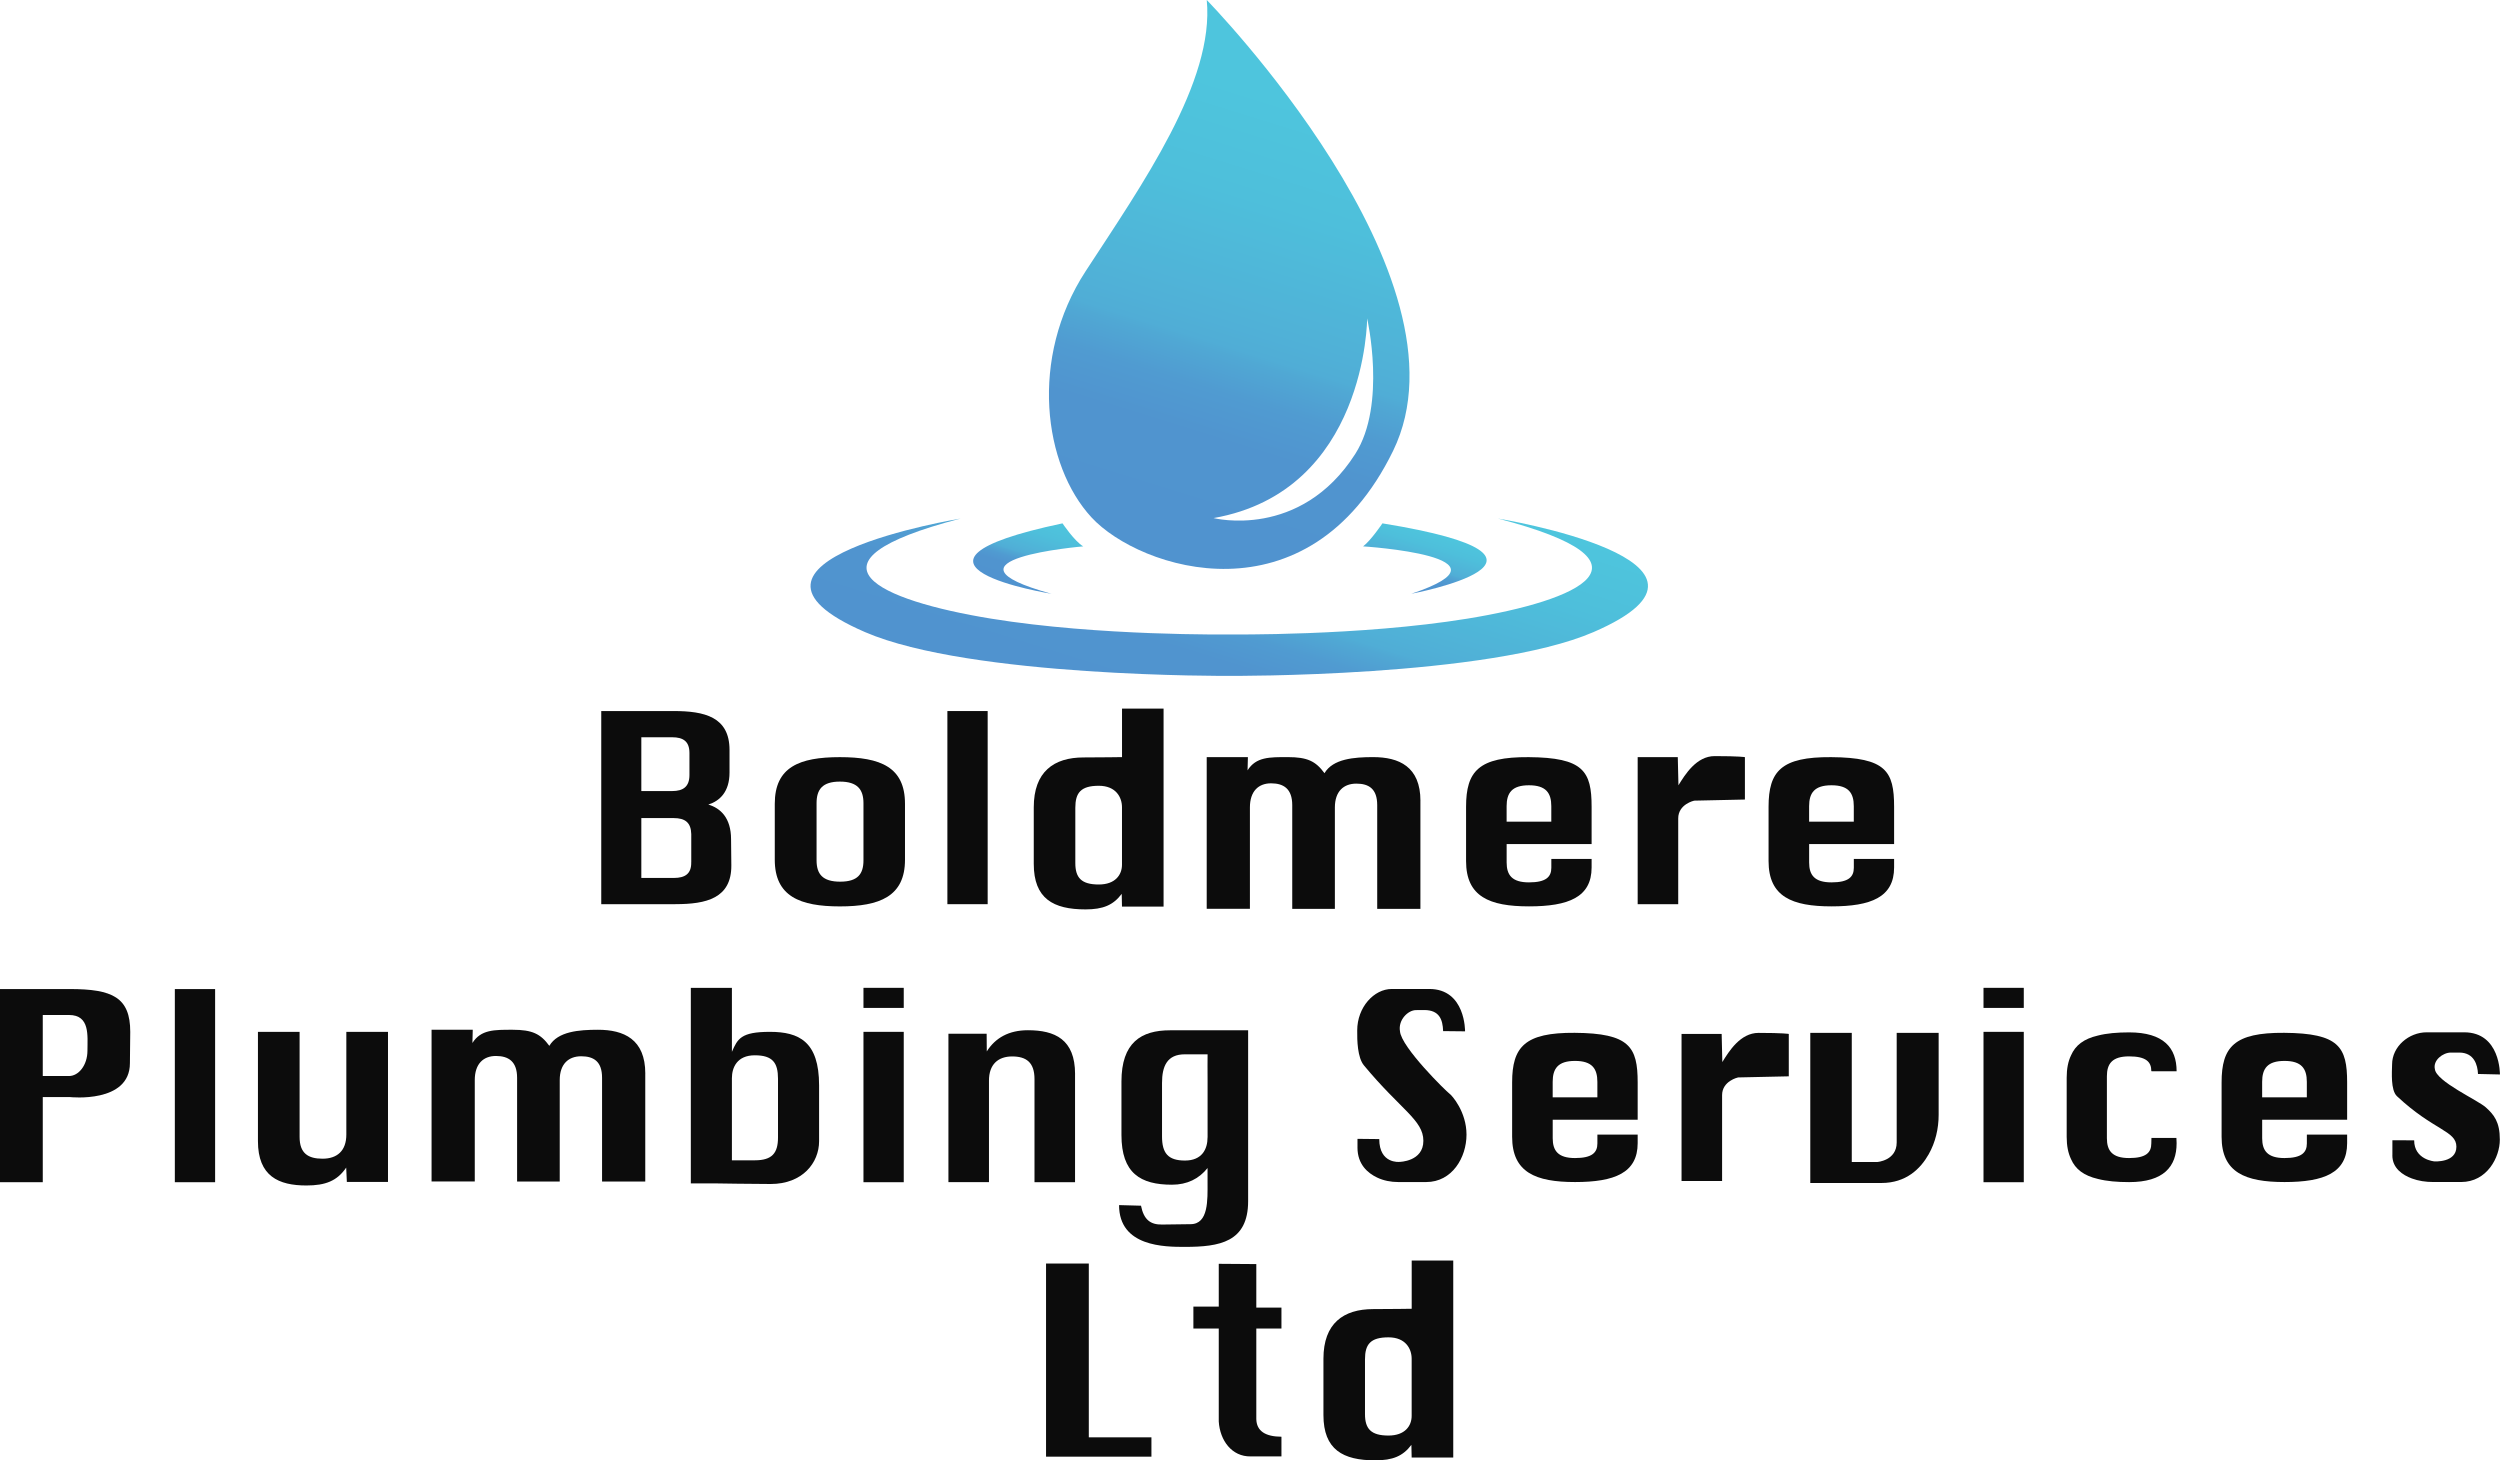
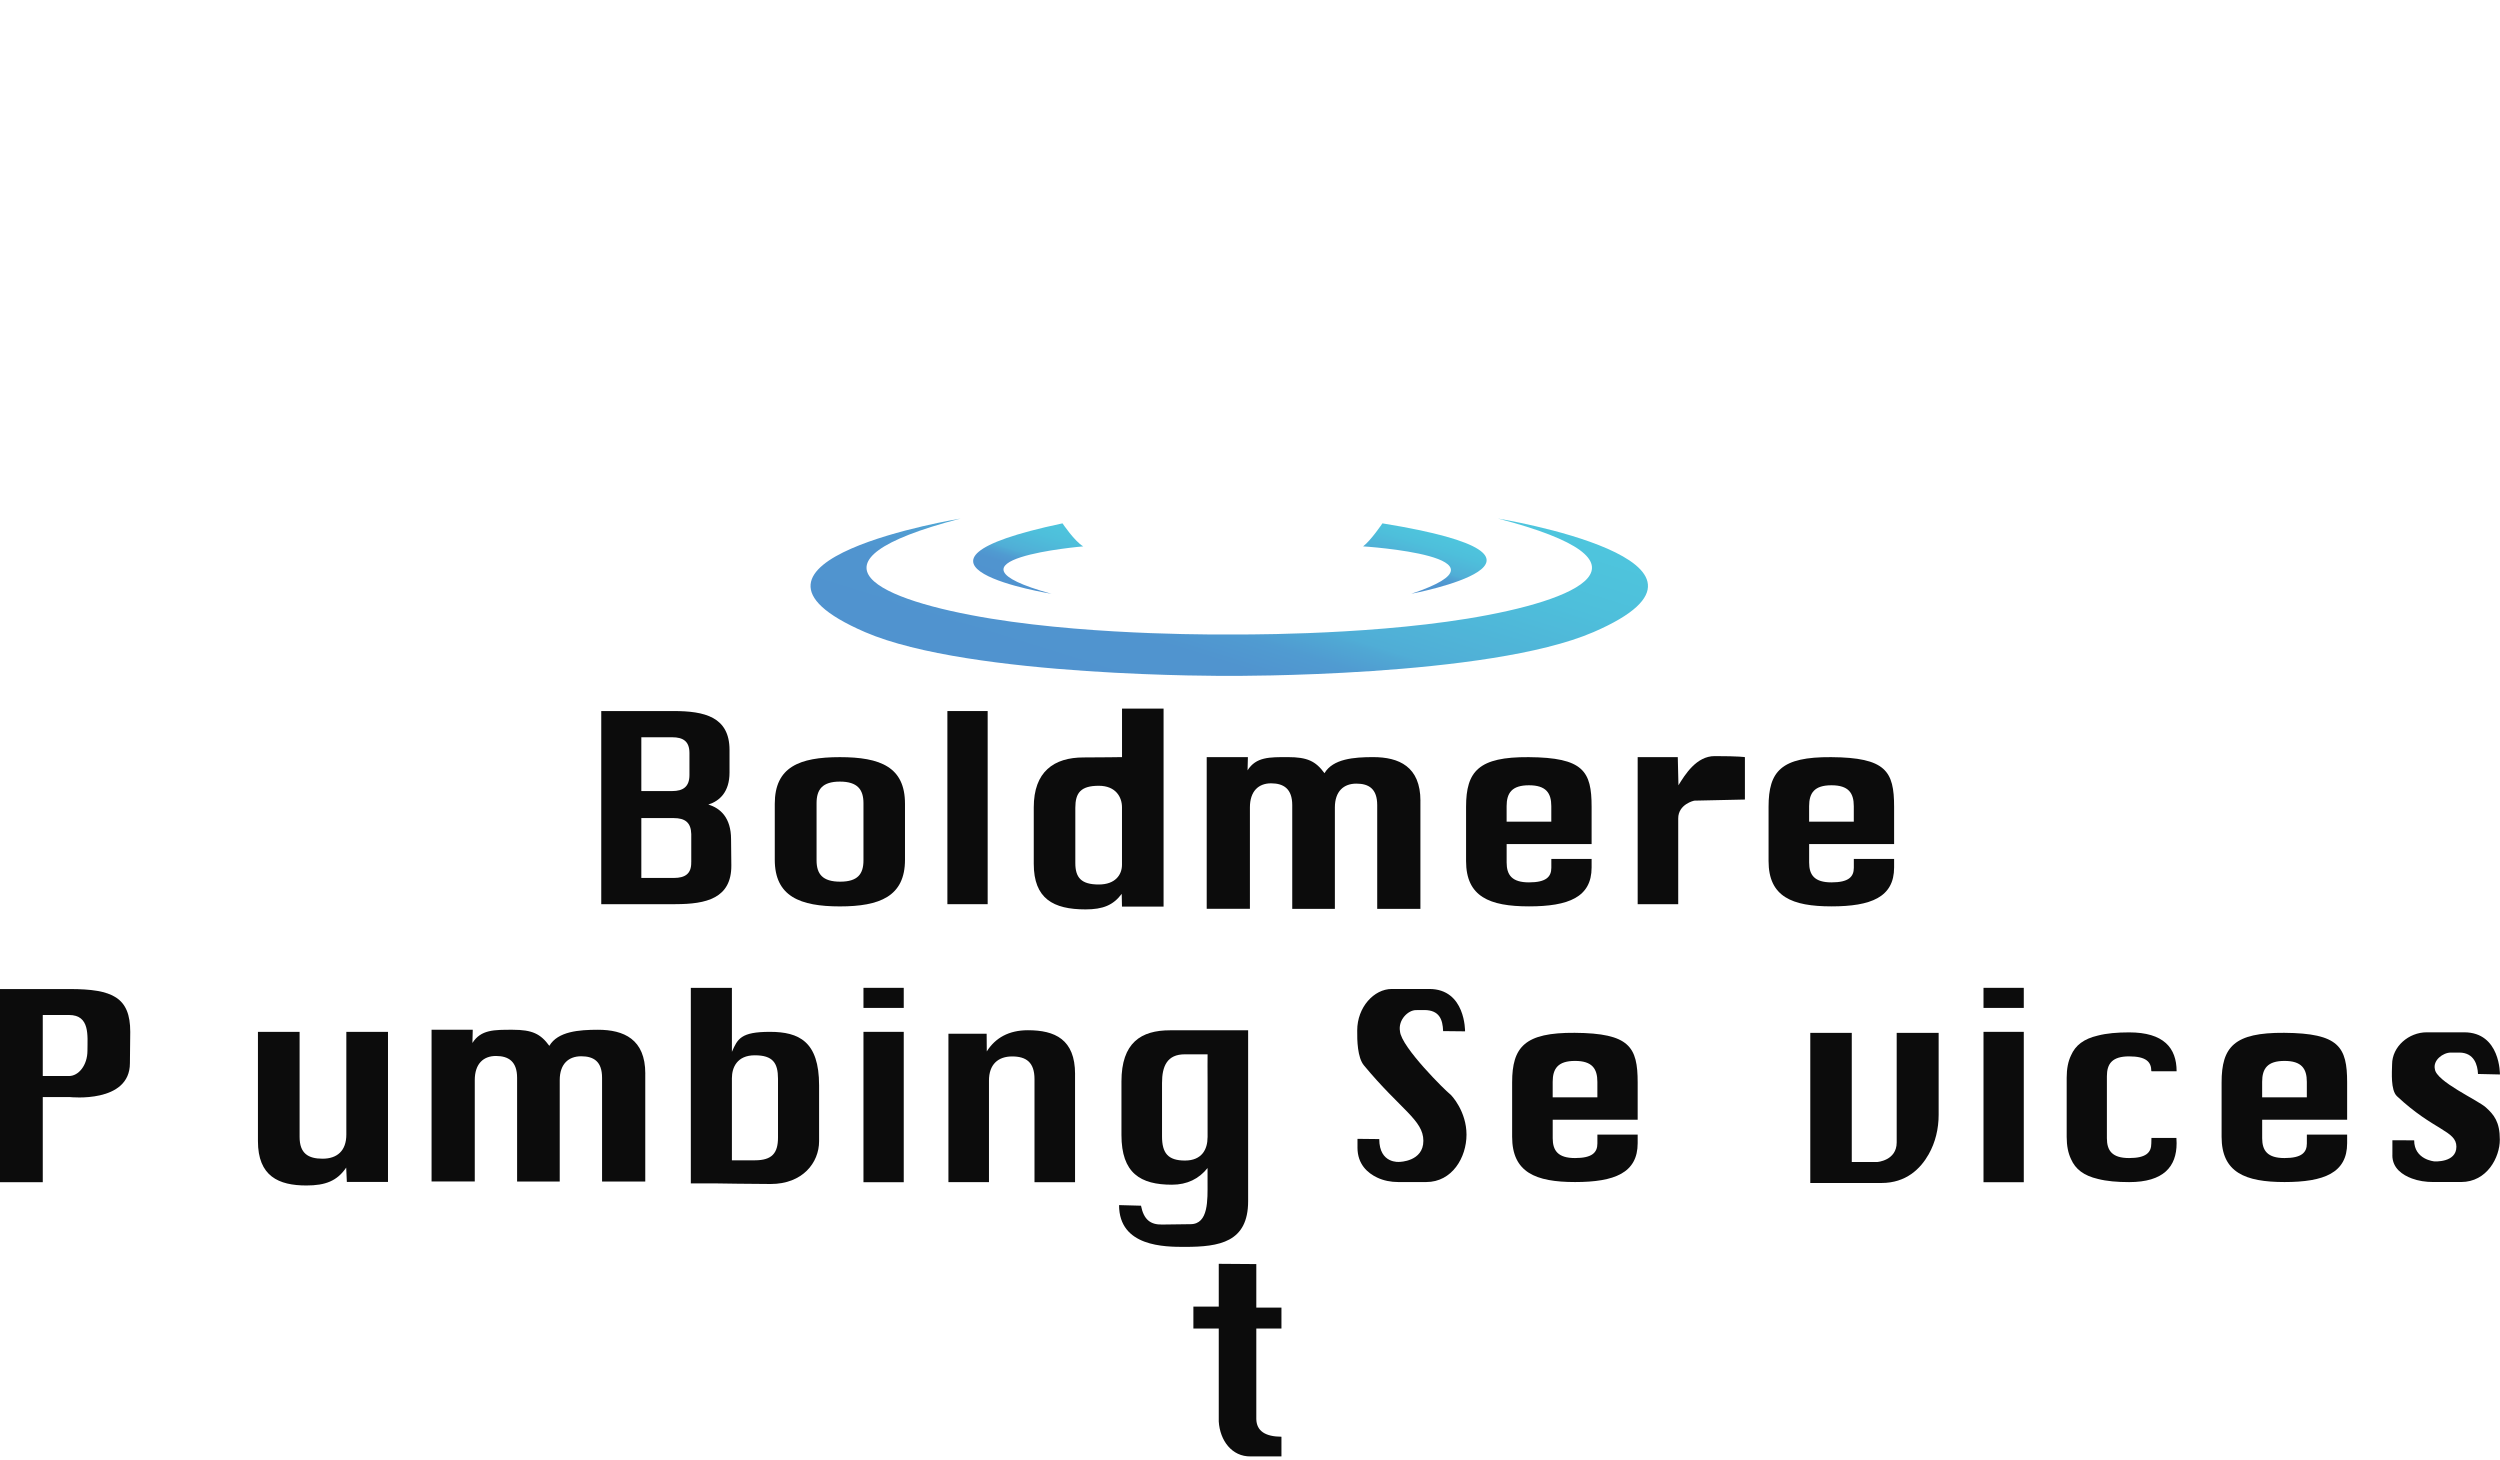
<svg xmlns="http://www.w3.org/2000/svg" xmlns:xlink="http://www.w3.org/1999/xlink" id="Layer_2" data-name="Layer 2" viewBox="0 0 742.99 434.01">
  <defs>
    <style>
      .cls-1 {
        fill: url(#linear-gradient-2);
      }

      .cls-2 {
        fill: url(#linear-gradient-4);
      }

      .cls-3 {
        fill: url(#linear-gradient-3);
      }

      .cls-4 {
        fill: url(#linear-gradient);
      }

      .cls-5 {
        fill: #0c0c0c;
      }
    </style>
    <linearGradient id="linear-gradient" x1="390.51" y1="32.51" x2="349.43" y2="164.77" gradientUnits="userSpaceOnUse">
      <stop offset="0" stop-color="#4ec5dd" />
      <stop offset=".22" stop-color="#4ebfdb" />
      <stop offset=".48" stop-color="#50b1d7" />
      <stop offset=".54" stop-color="#50add6" />
      <stop offset=".56" stop-color="#50a8d4" />
      <stop offset=".64" stop-color="#509bd1" />
      <stop offset=".74" stop-color="#5094cf" />
      <stop offset="1" stop-color="#5093cf" />
    </linearGradient>
    <linearGradient id="linear-gradient-2" x1="308.98" y1="153.42" x2="302.47" y2="174.37" xlink:href="#linear-gradient" />
    <linearGradient id="linear-gradient-3" x1="425.49" y1="158.09" x2="419.75" y2="176.57" xlink:href="#linear-gradient" />
    <linearGradient id="linear-gradient-4" x1="378.52" y1="131.71" x2="351.81" y2="217.69" xlink:href="#linear-gradient" />
  </defs>
  <g id="Layer_1-2" data-name="Layer 1">
    <g>
-       <path class="cls-4" d="M358.64,0c2.35,24.26-19.17,54.78-36,80.61-16.83,25.83-12.52,57.72,1.76,73.17,14.28,15.46,64.37,31.89,89.61-19.76C439.25,82.37,358.64,0,358.64,0ZM402.8,134.88c-16.38,25.66-42.14,19.09-42.14,19.09,45.52-8.02,45.65-59.35,45.65-59.35,0,0,5.84,25.61-3.51,40.25Z" />
      <path class="cls-1" d="M315.77,155.53s3.57,5.33,6.16,6.85c0,0-46.32,3.91-9.44,14.09,0,0-54.49-8.71,3.28-20.93Z" />
      <path class="cls-3" d="M410.86,155.53s-3.46,5.13-5.75,6.85c0,0,47.52,3.02,14.31,14.09,0,0,55.7-10.47-8.56-20.93Z" />
      <path class="cls-2" d="M445.17,154.11c49.95,12.98,24.16,24.34-9.02,29.74-32.09,5.22-70.82,4.7-70.82,4.7,0,0-38.73.53-70.82-4.7-33.18-5.4-58.97-16.76-9.02-29.74,0,0-77.27,12.61-28.4,33.75,31.21,13.5,108.24,13.01,108.24,13.01,0,0,77.03.49,108.24-13.01,48.87-21.14-28.4-33.75-28.4-33.75Z" />
      <path class="cls-5" d="M200.75,268.72h-22.06v-57.4h21.52c9.15,0,16.6,1.72,16.6,11.56v6.72c0,5.74-2.92,8.45-6.3,9.51,3.61,1.07,6.76,3.94,6.76,10.33l.08,7.71c.08,9.84-7.46,11.56-16.6,11.56ZM199.75,219.11h-9.15v15.99h9.15c3.3,0,5.15-1.31,5.15-4.76v-6.56c0-3.44-1.84-4.67-5.15-4.67ZM205.44,256.25v-8.36c-.08-3.44-1.84-4.76-5.23-4.76h-9.61v17.79h9.68c3.31,0,5.23-1.23,5.15-4.67Z" />
      <path class="cls-5" d="M230.26,255.52v-16.64c0-10.9,7.27-13.86,19.35-13.86s19.35,2.96,19.35,13.86v16.64c0,10.9-7.52,13.86-19.35,13.86s-19.35-2.96-19.35-13.86ZM256.62,255.69v-16.98c0-4.06-1.77-6.42-7.01-6.42s-6.93,2.37-6.93,6.42v16.98c0,4.06,1.77,6.34,7.01,6.34s6.93-2.28,6.93-6.34Z" />
      <path class="cls-5" d="M281.56,211.32h11.97v57.4h-11.97v-57.4Z" />
      <path class="cls-5" d="M345.81,210.58v58.85h-12.36l-.08-3.78c-2.52,3.36-5.55,4.62-10.76,4.62-9.58,0-15.38-3.19-15.38-13.53v-16.81c0-10.59,5.97-14.82,14.8-14.82,5.13,0,11.43-.1,11.43-.1v-14.42h12.36ZM333.45,256.99v-17.07c0-2.94-1.77-6.39-6.89-6.39-5.38,0-6.98,2.1-6.98,6.56v16.39c0,4.37,1.77,6.39,6.98,6.39,4.88,0,6.89-2.86,6.89-5.88Z" />
-       <path class="cls-5" d="M431.9,374.63v58.54h-12.36l-.08-3.76c-2.52,3.35-5.55,4.6-10.76,4.6-9.58,0-15.38-3.18-15.38-13.47v-16.73c0-10.54,5.97-14.75,14.8-14.75,5.13,0,11.43-.1,11.43-.1v-14.34h12.36ZM419.54,420.79v-16.98c0-2.93-1.77-6.36-6.89-6.36-5.38,0-6.98,2.09-6.98,6.52v16.31c0,4.35,1.77,6.36,6.98,6.36,4.88,0,6.89-2.84,6.89-5.85Z" />
      <path class="cls-5" d="M422.14,238.04v32.07h-12.84v-30.84c0-4.81-2.45-6.38-6.2-6.38s-6.38,2.27-6.38,7.08v30.14h-12.67v-30.84c0-4.81-2.53-6.47-6.29-6.47s-6.29,2.36-6.29,7.16v30.14h-12.84v-45.09h12.24l-.1,3.93c2.53-4.02,6.55-3.93,11.97-3.93,5.77,0,8.28,1.19,10.89,4.78,2.53-4.28,8.77-4.78,14.45-4.78,7.69,0,14.07,2.8,14.07,13.02Z" />
      <path class="cls-5" d="M191.77,319.07v32.07h-12.84v-30.84c0-4.81-2.45-6.38-6.2-6.38s-6.38,2.27-6.38,7.08v30.14h-12.67v-30.84c0-4.81-2.53-6.47-6.29-6.47s-6.29,2.36-6.29,7.16v30.14h-12.84v-45.09h12.24l-.1,3.93c2.53-4.02,6.55-3.93,11.97-3.93,5.77,0,8.28,1.19,10.89,4.78,2.53-4.28,8.77-4.78,14.45-4.78,7.69,0,14.07,2.8,14.07,13.02Z" />
      <path class="cls-5" d="M473.02,250.84v-11.07c0-10.58-2.44-14.63-18.7-14.75-14.85-.11-18.61,4.17-18.61,14.75v16.15c0,10.58,6.97,13.45,18.7,13.45s18.61-2.71,18.61-11.56v-2.54h-11.97v2.62c0,2.71-1.56,4.35-6.64,4.35s-6.64-2.21-6.64-5.9v-5.49h25.26ZM447.76,239.61c0-3.94,1.56-6.23,6.64-6.23s6.64,2.3,6.64,6.23v4.59h-13.28v-4.59Z" />
      <path class="cls-5" d="M486.71,332.77v-11.07c0-10.58-2.44-14.63-18.7-14.75-14.85-.11-18.61,4.17-18.61,14.75v16.15c0,10.58,6.97,13.45,18.7,13.45s18.61-2.71,18.61-11.56v-2.54h-11.97v2.62c0,2.71-1.56,4.35-6.64,4.35s-6.64-2.21-6.64-5.9v-5.49h25.26ZM461.45,321.53c0-3.94,1.56-6.23,6.64-6.23s6.64,2.3,6.64,6.23v4.59h-13.28v-4.59Z" />
      <path class="cls-5" d="M697.56,332.77v-11.07c0-10.58-2.44-14.63-18.7-14.75-14.85-.11-18.61,4.17-18.61,14.75v16.15c0,10.58,6.97,13.45,18.7,13.45s18.61-2.71,18.61-11.56v-2.54h-11.97v2.62c0,2.71-1.56,4.35-6.64,4.35s-6.64-2.21-6.64-5.9v-5.49h25.26ZM672.3,321.53c0-3.94,1.56-6.23,6.64-6.23s6.64,2.3,6.64,6.23v4.59h-13.28v-4.59Z" />
      <path class="cls-5" d="M639.4,338.17l-.04,1.65c0,2.71-1.55,4.35-6.6,4.35s-6.6-2.21-6.6-5.9v-18.42c0-3.69,1.55-5.9,6.6-5.9s6.6,1.64,6.6,4.35l.1.08h7.42c0-6.99-3.89-11.56-14.11-11.56-3.55,0-6.66.27-9.27.94-4.22.98-6.69,2.89-8,5.9-.85,1.76-1.29,3.94-1.29,6.61v17.6c0,2.67.44,4.84,1.29,6.61,1.31,3.01,3.79,4.92,8,5.9,2.61.67,5.72.94,9.27.94,10.22,0,14.11-4.57,14.11-11.56l-.06-1.57h-7.42Z" />
      <path class="cls-5" d="M562.92,250.84v-11.07c0-10.58-2.44-14.63-18.7-14.75-14.85-.11-18.61,4.17-18.61,14.75v16.15c0,10.58,6.97,13.45,18.7,13.45s18.61-2.71,18.61-11.56v-2.54h-11.97v2.62c0,2.71-1.56,4.35-6.64,4.35s-6.64-2.21-6.64-5.9v-5.49h25.26ZM537.66,239.61c0-3.94,1.56-6.23,6.64-6.23s6.64,2.3,6.64,6.23v4.59h-13.28v-4.59Z" />
      <path class="cls-5" d="M518.58,225.01v12.61l-15.07.33s-4.75,1.02-4.75,5.28v25.49h-12.05v-43.7h11.92l.2,8.36c1.97-3.2,5.35-8.67,10.76-8.67,7.38,0,9,.31,9,.31Z" />
-       <path class="cls-5" d="M531.62,307.27v12.61l-15.07.33s-4.75,1.02-4.75,5.28v25.49h-12.05v-43.7h11.92l.2,8.36c1.97-3.2,5.35-8.67,10.76-8.67,7.38,0,9,.31,9,.31Z" />
-       <path class="cls-5" d="M342.2,427.16v5.76h-31.32v-57.4h12.71v51.64h18.61Z" />
      <path class="cls-5" d="M380.84,394.84h-7.47v26.9c.08,3.57,2.7,5.22,7.47,5.25v5.85s-9.15,0-9.15,0c-5.58.1-9.13-4.72-9.48-10.38v-27.62s-7.54,0-7.54,0v-6.52h7.54v-12.72l11.16.08v12.94h7.47v6.23Z" />
      <path class="cls-5" d="M38.71,306.68l-.1,9.29c0,12.03-17.78,10.08-17.78,10.08h-8.12v25.29H0v-57.4h20.75c12.71,0,17.96,2.49,17.96,12.74ZM25.99,312.26c0-4.43.82-10.61-5.49-10.61h-7.79v18.14h7.79c2.85,0,5.49-3.19,5.49-7.53h0Z" />
-       <path class="cls-5" d="M51.96,293.95h11.97v57.4h-11.97v-57.4Z" />
      <path class="cls-5" d="M115.31,306.68v44.58h-12.23l-.19-4.26c-2.69,3.98-6.19,5.32-11.83,5.32-8.25,0-14.4-2.74-14.4-13.18v-32.47h12.38v31.23c0,4.86,2.53,6.46,6.82,6.46s7.07-2.3,7.07-7.17v-30.52h12.38Z" />
      <path class="cls-5" d="M243.43,322.56v16.61c0,6.36-4.89,12.71-14.38,12.71-5.23,0-15.75-.17-15.75-.17h-7.99v-58.13h12.21v19.02c1.7-3.86,2.63-5.94,11.29-5.94s14.62,2.87,14.62,15.9ZM231.22,320.6c0-4.74-1.58-6.97-6.89-6.97s-6.81,3.67-6.81,6.8v24.41h6.81c5.15,0,6.89-2.15,6.89-6.8v-17.44Z" />
      <rect class="cls-5" x="256.62" y="306.66" width="11.97" height="44.69" />
      <rect class="cls-5" x="256.62" y="293.58" width="11.97" height="5.97" />
      <rect class="cls-5" x="589.49" y="306.66" width="11.97" height="44.69" />
      <rect class="cls-5" x="589.49" y="293.58" width="11.97" height="5.97" />
      <path class="cls-5" d="M319.5,319.23v32.11h-12.05v-30.63c0-4.99-2.46-6.74-6.64-6.74s-6.89,2.36-6.89,7.17v30.19h-12.05v-44.1h11.36l.04,5.25c2.54-4.03,6.56-6.3,12.22-6.3,8.04,0,14.02,2.71,14.02,13.04Z" />
      <path class="cls-5" d="M370.94,306.2v50.77c0,12.21-8.49,13.6-18.82,13.6-5.9,0-19.54,0-19.54-12.42l6.52.18c.82,4.16,2.82,5.66,6.26,5.6l8.45-.11c5.41,0,5.07-7.23,5.07-12.47v-4.22c-2.54,3.21-6.07,4.96-10.58,4.96-9.35,0-15.01-3.4-15.01-14.78v-15.88c0-11.56,5.82-15.23,14.43-15.23h23.21ZM358.89,338.01v-16.53c-.05-1.89,0-8.14,0-8.14h-6.77c-5.25,0-6.77,3.51-6.77,8.52v15.87c0,4.91,1.72,7.18,6.81,7.18s6.72-3.4,6.72-6.9Z" />
      <path class="cls-5" d="M403.44,341.07v-2.61l6.47.07c0,7.43,6,6.78,6,6.78,0,0,7.11-.07,7.11-6.26s-6.76-9.24-17.67-22.43c-1.92-2.32-2.03-7.47-1.99-10.37,0-6.91,4.99-12.33,10.27-12.33h11.15c10.82,0,10.63,12.59,10.63,12.59l-6.52-.07c-.11-3.47-1.14-6.22-5.54-6.26l-2.54.02c-2.35.01-5.33,2.92-4.74,6.29.37,4.78,13.89,17.99,14.67,18.51s5.1,5.42,5.1,12.21-4.27,14.09-11.97,14.09h-8.32c-2.17,0-4.34-.41-6.3-1.35-2.78-1.33-5.81-3.92-5.81-8.88Z" />
      <path class="cls-5" d="M711.01,343.37v-4.49l6.47.02c0,5.77,6,6.26,6,6.26,0,0,6.55.45,6.55-4.35s-6.75-4.79-17.66-15.02c-1.92-1.8-1.49-7.18-1.45-9.43,0-5.36,4.99-9.56,10.27-9.56h11.15c10.82,0,10.63,12.53,10.63,12.53l-6.52-.15c-.11-2.69-1.14-6.33-5.54-6.36h-2.54c-2.35.01-5.33,2.28-4.74,4.89.37,3.71,12.71,9.2,15.15,11.4s4.16,4.32,4.16,9.59-3.81,12.59-11.51,12.59h-8.32c-2.17,0-4.34-.32-6.3-1.05-2.78-1.03-5.81-3.04-5.81-6.89Z" />
      <path class="cls-5" d="M538.01,306.97h12.33v38.38h7.53s5.82-.39,5.82-5.82v-32.56h12.47v24.34c0,4.11-.95,8.2-2.98,11.77-2.41,4.25-6.66,8.5-14.01,8.5h-21.16v-44.61Z" />
    </g>
  </g>
</svg>